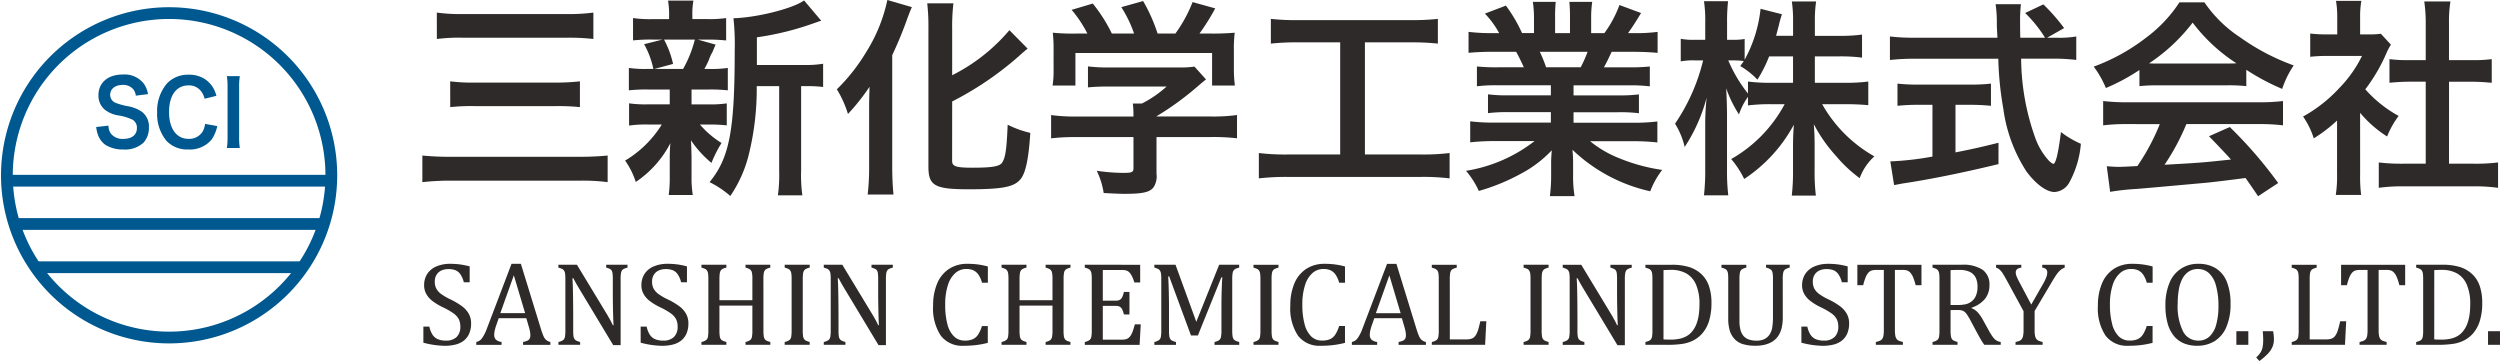
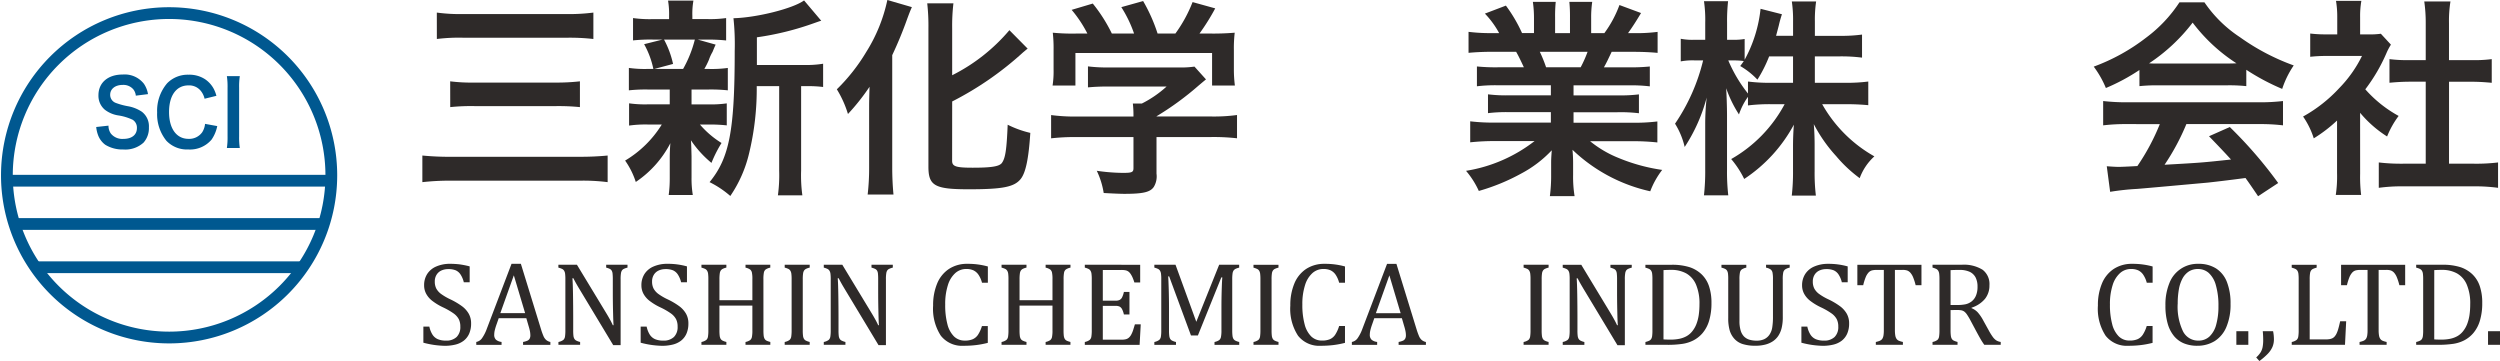
<svg xmlns="http://www.w3.org/2000/svg" width="250" height="36.101" viewBox="0 0 250 36.101">
  <defs>
    <clipPath id="clip-path">
      <rect id="長方形_3" data-name="長方形 3" width="250" height="36.101" fill="none" />
    </clipPath>
  </defs>
  <g id="グループ_2" data-name="グループ 2" transform="translate(0 0)">
    <g id="グループ_1" data-name="グループ 1" transform="translate(0 0)" clip-path="url(#clip-path)">
      <path id="パス_1" data-name="パス 1" d="M33.03,17.339A16.221,16.221,0,1,1,16.811,1.117,16.222,16.222,0,0,1,33.03,17.339Z" transform="translate(0.102 0.193)" fill="none" stroke="#005890" stroke-miterlimit="10" stroke-width="1.176" />
      <path id="パス_2" data-name="パス 2" d="M9.432,11.467a1.351,1.351,0,0,0,.238.794,1.473,1.473,0,0,0,1.244.532c.851,0,1.361-.406,1.361-1.082a.931.931,0,0,0-.426-.831,5.2,5.2,0,0,0-1.481-.442,2.921,2.921,0,0,1-1.286-.551,1.818,1.818,0,0,1-.654-1.462c0-1.255.952-2.069,2.417-2.069a2.445,2.445,0,0,1,2.12.912,2.524,2.524,0,0,1,.417,1.047l-1.217.154a1.207,1.207,0,0,0-.256-.64,1.309,1.309,0,0,0-1.065-.434c-.74,0-1.243.4-1.243.984a.855.855,0,0,0,.579.822,6.761,6.761,0,0,0,1.2.325,3.633,3.633,0,0,1,1.387.551,1.822,1.822,0,0,1,.707,1.554,2.172,2.172,0,0,1-.537,1.534,2.716,2.716,0,0,1-2.033.687,3.28,3.28,0,0,1-1.79-.47,2.118,2.118,0,0,1-.748-1.03,3.163,3.163,0,0,1-.162-.749Z" transform="translate(1.417 1.097)" fill="#005890" />
      <path id="パス_3" data-name="パス 3" d="M19.411,11.509a3.6,3.6,0,0,1-.57,1.354,2.824,2.824,0,0,1-2.325.984,2.839,2.839,0,0,1-2.188-.867,4.225,4.225,0,0,1-.928-2.836,4.232,4.232,0,0,1,1-2.916,2.87,2.87,0,0,1,2.128-.857,2.874,2.874,0,0,1,1.635.433,2.685,2.685,0,0,1,.9.985,3.308,3.308,0,0,1,.264.694l-1.183.29A1.93,1.93,0,0,0,17.776,8a1.5,1.5,0,0,0-1.244-.561c-1.208,0-1.941,1-1.941,2.664s.749,2.682,1.941,2.682a1.593,1.593,0,0,0,1.38-.668,1.922,1.922,0,0,0,.28-.831Z" transform="translate(2.314 1.1)" fill="#005890" />
      <path id="パス_4" data-name="パス 4" d="M20.64,6.494a7.082,7.082,0,0,0-.068,1.164v4.858a7.163,7.163,0,0,0,.068,1.164H19.347a7.163,7.163,0,0,0,.068-1.164V7.658a7.091,7.091,0,0,0-.068-1.164Z" transform="translate(3.341 1.121)" fill="#005890" />
      <line id="線_1" data-name="線 1" x2="32.374" transform="translate(0.717 18.071)" fill="none" stroke="#005890" stroke-miterlimit="10" stroke-width="1.176" />
      <line id="線_2" data-name="線 2" x2="30.921" transform="translate(1.461 22.399)" fill="none" stroke="#005890" stroke-miterlimit="10" stroke-width="1.176" />
      <line id="線_3" data-name="線 3" x2="26.666" transform="translate(3.588 26.724)" fill="none" stroke="#005890" stroke-miterlimit="10" stroke-width="1.176" />
      <path id="パス_5" data-name="パス 5" d="M54.545,18.03a19.446,19.446,0,0,0-2.83-.147H39.034a24.629,24.629,0,0,0-3.017.147V15.368a27.732,27.732,0,0,0,2.955.125h12.68a28.4,28.4,0,0,0,2.893-.125ZM37.463,1.073a17.117,17.117,0,0,0,2.662.147H50.354a19.045,19.045,0,0,0,2.765-.147V3.714a21.085,21.085,0,0,0-2.745-.125H40.167a17.952,17.952,0,0,0-2.7.125ZM38.8,7.948a17.35,17.35,0,0,0,2.411.125h8.131a20.7,20.7,0,0,0,2.431-.125v2.578a21.625,21.625,0,0,0-2.41-.1H41.257a20.412,20.412,0,0,0-2.452.1Z" transform="translate(6.219 0.185)" fill="#2e2a29" />
      <path id="パス_6" data-name="パス 6" d="M55.589,8.945a15.326,15.326,0,0,0-1.907.083V6.786a11.433,11.433,0,0,0,1.949.1h.5a8.715,8.715,0,0,0-.923-2.473l1.845-.462h-.985a16.234,16.234,0,0,0-1.97.084V1.8a11.987,11.987,0,0,0,2.012.106h1.594V1.586A8.114,8.114,0,0,0,57.6.057h2.537a7.624,7.624,0,0,0-.106,1.529V1.9h1.426A11.443,11.443,0,0,0,63.408,1.8V4.04a16.454,16.454,0,0,0-1.971-.084h-.858l1.781.5c-.125.273-.125.273-.314.734a4.148,4.148,0,0,0-.356.775,7.481,7.481,0,0,1-.461.923h.42a11.62,11.62,0,0,0,1.928-.1V9.028a15.923,15.923,0,0,0-1.928-.083h-1.7v1.487h1.615a11.533,11.533,0,0,0,1.908-.1v2.2a15.331,15.331,0,0,0-1.908-.084h-.775a9.177,9.177,0,0,0,2.159,1.845,12.649,12.649,0,0,0-1.006,1.991,10.621,10.621,0,0,1-2.055-2.263c.021.272.021.272.042.817,0,.063.02.713.02.817v2.1a10.087,10.087,0,0,0,.127,1.739H57.664a12.13,12.13,0,0,0,.106-1.656v-2.1c0-.4.021-.944.063-1.426a10.47,10.47,0,0,1-3.459,3.878,7.883,7.883,0,0,0-1.068-2.138,10.792,10.792,0,0,0,3.668-3.606H55.61a11.633,11.633,0,0,0-1.907.106V10.327a11.454,11.454,0,0,0,1.948.1h2.118V8.945ZM57.2,3.955a9.279,9.279,0,0,1,.9,2.432l-1.866.5h2.872a11.847,11.847,0,0,0,1.174-2.935Zm14,2.537a10.3,10.3,0,0,0,1.907-.125V8.693a11.864,11.864,0,0,0-1.676-.083h-.524v8.447a14.514,14.514,0,0,0,.125,2.473H68.585a14.93,14.93,0,0,0,.127-2.473V8.609H66.468a27.362,27.362,0,0,1-.776,6.77,12.752,12.752,0,0,1-1.866,4.213,9.646,9.646,0,0,0-2.074-1.384c1.991-2.431,2.514-5.177,2.514-13.122a24.511,24.511,0,0,0-.124-3.269C66.509,1.755,70.135.832,71.2.036l1.719,2.033c-.231.062-.314.1-.692.23a28.8,28.8,0,0,1-5.743,1.426V6.492Z" transform="translate(9.205 0.006)" fill="#2e2a29" />
      <path id="パス_7" data-name="パス 7" d="M74.589,11.026c0-.733,0-.943.042-2.348A21.724,21.724,0,0,1,72.473,11.4,10.507,10.507,0,0,0,71.361,8.93,18.346,18.346,0,0,0,74.3,5.2,15.969,15.969,0,0,0,76.413,0l2.452.713c-.188.42-.272.65-.461,1.153A39.03,39.03,0,0,1,76.9,5.514V16.769c0,.86.041,1.8.125,2.683H74.443a22.851,22.851,0,0,0,.147-2.725Zm8.3,5.052c0,.565.378.692,2.055.692,1.887,0,2.641-.127,2.913-.462.356-.482.483-1.3.588-3.836a10.172,10.172,0,0,0,2.264.817c-.169,2.6-.462,3.984-.965,4.612-.648.8-1.8,1.027-5.2,1.027s-4.025-.356-4.025-2.263V2.851A20.028,20.028,0,0,0,80.4.335h2.619a19.589,19.589,0,0,0-.125,2.515V7.525a18.177,18.177,0,0,0,5.723-4.507l1.825,1.845c-.169.127-.252.21-.462.378a32.1,32.1,0,0,1-7.085,4.905Z" transform="translate(12.323 0)" fill="#2e2a29" />
      <path id="パス_8" data-name="パス 8" d="M92.189,13.693a20.534,20.534,0,0,0-2.556.125V11.492a17.838,17.838,0,0,0,2.536.147h5.7v-.147a10.014,10.014,0,0,0-.062-1.153h.9a11.063,11.063,0,0,0,2.473-1.7H95.418a20.618,20.618,0,0,0-2.1.084v-2.1a15.2,15.2,0,0,0,2.118.106h6.938a9.42,9.42,0,0,0,1.594-.084l1.152,1.279c-.355.293-.355.293-.753.629a29.335,29.335,0,0,1-4.193,3.061v.02h5.471a17.32,17.32,0,0,0,2.579-.147v2.327a20.823,20.823,0,0,0-2.6-.125h-5.451v3.668a2.023,2.023,0,0,1-.272,1.32c-.356.524-1.069.692-2.956.692-.272,0-.964-.021-2.053-.084a7.994,7.994,0,0,0-.692-2.221,19.077,19.077,0,0,0,2.6.209c.923,0,1.069-.062,1.069-.482v-3.1ZM93.259,3.338A12.222,12.222,0,0,0,91.686.97L93.8.341a15.509,15.509,0,0,1,1.907,3h2.222A12.311,12.311,0,0,0,96.654.7L98.834.09a16.47,16.47,0,0,1,1.446,3.248h1.782A13.858,13.858,0,0,0,103.78.194l2.264.629a21.59,21.59,0,0,1-1.573,2.515h.943a25.533,25.533,0,0,0,2.58-.083,13.057,13.057,0,0,0-.084,1.739V6.943a12.631,12.631,0,0,0,.1,1.594H105.73V5.287H92.064V8.537H89.78a9.254,9.254,0,0,0,.1-1.614V4.994A13.914,13.914,0,0,0,89.8,3.255a20.277,20.277,0,0,0,2.472.083Z" transform="translate(15.478 0.015)" fill="#2e2a29" />
-       <path id="パス_9" data-name="パス 9" d="M111.248,3.957a24.572,24.572,0,0,0-2.7.125V1.609a22.229,22.229,0,0,0,2.726.125h11.276a23.021,23.021,0,0,0,2.7-.125V4.082a24.976,24.976,0,0,0-2.683-.125h-4.612V15.171h5.617a21.817,21.817,0,0,0,2.852-.147V17.56a22.02,22.02,0,0,0-2.852-.147H110.2a23.6,23.6,0,0,0-2.852.147V15.024a22.09,22.09,0,0,0,2.894.147h5.24V3.957Z" transform="translate(18.537 0.278)" fill="#2e2a29" />
      <path id="パス_10" data-name="パス 10" d="M128.264,8.5a15.64,15.64,0,0,0-2.159.1V6.617a18.883,18.883,0,0,0,2.159.084H130.8c-.314-.671-.544-1.154-.775-1.551h-2.264c-1.027,0-1.824.042-2.494.106v-2.1a17.64,17.64,0,0,0,2.39.127h.671a8.922,8.922,0,0,0-1.425-1.95l2.1-.8a14.824,14.824,0,0,1,1.614,2.746h1.195V1.8A11.571,11.571,0,0,0,131.7.161h2.286a14.028,14.028,0,0,0-.063,1.551V3.285h1.488V1.712a14.518,14.518,0,0,0-.063-1.551h2.287a10.777,10.777,0,0,0-.106,1.635V3.285h1.32a11.225,11.225,0,0,0,1.509-2.81l2.159.8c-.5.837-.838,1.361-1.3,2.012h.588a16.874,16.874,0,0,0,2.369-.127v2.1c-.651-.063-1.468-.106-2.494-.106h-2.1c-.4.838-.482,1.027-.775,1.551h2.431a19.134,19.134,0,0,0,2.159-.084V8.608a15.465,15.465,0,0,0-2.159-.1h-5.469V9.51h4.38a15.3,15.3,0,0,0,2.159-.1v1.886a15.486,15.486,0,0,0-2.159-.1h-4.38v1.048h5.847a18.384,18.384,0,0,0,2.536-.127v2.1a22.506,22.506,0,0,0-2.515-.125h-4.213a10.9,10.9,0,0,0,2.851,1.677,18.02,18.02,0,0,0,4.36,1.194,8.3,8.3,0,0,0-1.195,2.138,16.354,16.354,0,0,1-7.776-4.15,14.517,14.517,0,0,1,.062,1.489v1.026a12.1,12.1,0,0,0,.147,2.118H133.4a15.551,15.551,0,0,0,.127-2.138V16.427c0-.483,0-.566.062-1.426a11.663,11.663,0,0,1-3.017,2.305,20.259,20.259,0,0,1-4.277,1.761,8.524,8.524,0,0,0-1.279-2.012,15.078,15.078,0,0,0,6.855-2.976h-3.9a22.889,22.889,0,0,0-2.537.125v-2.1a19.307,19.307,0,0,0,2.514.127H133.5V11.187h-4.15a15.147,15.147,0,0,0-2.138.1V9.405a14.976,14.976,0,0,0,2.138.1h4.15V8.5Zm8.216-1.8a12.072,12.072,0,0,0,.692-1.551h-4.78a13.3,13.3,0,0,1,.63,1.551Z" transform="translate(21.587 0.028)" fill="#2e2a29" />
      <path id="パス_11" data-name="パス 11" d="M156.82,8.262h3.1a16.544,16.544,0,0,0,2.243-.127V10.5c-.692-.063-1.363-.1-2.264-.1h-2.347a13.7,13.7,0,0,0,5.22,5.218,5.476,5.476,0,0,0-1.468,2.18,13.41,13.41,0,0,1-2.348-2.2,14.815,14.815,0,0,1-2.243-3.206c.063.712.084,1.467.084,2.074v2.642a19.037,19.037,0,0,0,.125,2.431h-2.41a20.208,20.208,0,0,0,.125-2.431v-2.5c0-.586.021-1.342.084-2.159a15.01,15.01,0,0,1-4.967,5.43,9.36,9.36,0,0,0-1.3-1.992A13.755,13.755,0,0,0,153.8,10.4h-1.384a17.923,17.923,0,0,0-2.284.125v-.86a6.608,6.608,0,0,0-.9,1.76,12.128,12.128,0,0,1-1.279-2.62c.041.692.084,1.845.084,2.766v5.366a20.692,20.692,0,0,0,.125,2.579h-2.431a21.4,21.4,0,0,0,.125-2.579V12.432a24.2,24.2,0,0,1,.147-2.7,16.656,16.656,0,0,1-2.2,4.946,7.637,7.637,0,0,0-.964-2.327,19.225,19.225,0,0,0,2.809-6.33h-.838a6.419,6.419,0,0,0-1.4.1V3.86a6.077,6.077,0,0,0,1.4.1h1.048v-1.7a12.965,12.965,0,0,0-.125-2.159h2.41a18.031,18.031,0,0,0-.1,2.159v1.7h.627A5.637,5.637,0,0,0,149.8,3.88V5.955A13.528,13.528,0,0,0,151.391.862l2.138.545a11.443,11.443,0,0,0-.315,1.13c-.125.483-.168.63-.272,1.028h1.7V2.119a12.561,12.561,0,0,0-.125-1.991h2.431a12.377,12.377,0,0,0-.125,1.991V3.566h2.473a15.3,15.3,0,0,0,2.242-.127V5.745a16.308,16.308,0,0,0-2.242-.125H156.82ZM152.25,5.62a13.493,13.493,0,0,1-1.174,2.327,7.586,7.586,0,0,0-1.718-1.361c.188-.252.251-.335.355-.5a7.639,7.639,0,0,0-1.026-.062h-.524a14.074,14.074,0,0,0,1.97,3.312V8.135a16.77,16.77,0,0,0,2.284.127h2.222V5.62Z" transform="translate(24.665 0.018)" fill="#2e2a29" />
-       <path id="パス_12" data-name="パス 12" d="M177.764,3.711a10.173,10.173,0,0,0,2.033-.125V5.933a18.3,18.3,0,0,0-2.452-.125h-3.061a23.9,23.9,0,0,0,1.467,8.069,6.832,6.832,0,0,0,1.257,2.076,1.558,1.558,0,0,0,.483.376c.251,0,.5-1,.774-3.186a9.425,9.425,0,0,0,1.992,1.175,9.679,9.679,0,0,1-1.195,3.94,1.806,1.806,0,0,1-1.446.881c-.8,0-1.866-.8-2.787-2.033A15.239,15.239,0,0,1,172.5,10.8a32.924,32.924,0,0,1-.5-4.987h-8.385a21.848,21.848,0,0,0-2.452.125V3.585a19.38,19.38,0,0,0,2.452.125h8.3c-.062-1.091-.062-1.091-.062-1.719a12.2,12.2,0,0,0-.125-1.635h2.535a14.294,14.294,0,0,0-.084,1.7c0,.356,0,.964.021,1.656h2.474a12.926,12.926,0,0,0-1.991-2.473l1.822-.86a18.529,18.529,0,0,1,2.076,2.369l-1.7.964Zm-13.73,6.708a20.226,20.226,0,0,0-2.116.1V8.3a18.764,18.764,0,0,0,2.158.1h5.072a18,18,0,0,0,2.118-.1v2.221a20.127,20.127,0,0,0-2.1-.1h-1.447v4.758c1.468-.293,2.286-.461,4.3-.964V16.35c-3.544.86-6.854,1.53-9.663,1.95-.19.041-.42.083-.776.147l-.378-2.369a29.777,29.777,0,0,0,4.213-.482V10.419Z" transform="translate(27.83 0.061)" fill="#2e2a29" />
      <path id="パス_13" data-name="パス 13" d="M183.111,6.967a19.713,19.713,0,0,1-3.354,1.8,9.786,9.786,0,0,0-1.215-2.138A19.593,19.593,0,0,0,183.8,3.717,13.777,13.777,0,0,0,187.113.2h2.5a12.765,12.765,0,0,0,3.541,3.479,22.174,22.174,0,0,0,5.388,2.83,9.3,9.3,0,0,0-1.154,2.348A22.391,22.391,0,0,1,193.8,6.946V8.58a16.075,16.075,0,0,0-1.886-.083h-7a16.969,16.969,0,0,0-1.8.083Zm-1.153,5.408a19.526,19.526,0,0,0-2.473.125V10.07a20.716,20.716,0,0,0,2.473.125h13.058a19.885,19.885,0,0,0,2.453-.125V12.5a19.423,19.423,0,0,0-2.453-.125h-7.21a22.783,22.783,0,0,1-2.181,4.066c3.71-.209,3.71-.209,6.646-.524-.671-.733-1.027-1.111-2.2-2.327l2.076-.922a42.936,42.936,0,0,1,4.841,5.6l-2.011,1.32c-.692-1.027-.9-1.32-1.258-1.822-1.739.23-3,.376-3.772.461-2.076.188-6.226.565-7.064.629a24.84,24.84,0,0,0-2.7.293l-.337-2.558c.565.042.923.063,1.216.063.147,0,.775-.021,1.845-.083a21.751,21.751,0,0,0,2.243-4.192Zm9.935-6.058c.335,0,.524,0,.923-.021a17.1,17.1,0,0,1-4.382-4.067A17.9,17.9,0,0,1,184.075,6.3c.355.021.482.021.86.021Z" transform="translate(30.831 0.034)" fill="#2e2a29" />
      <path id="パス_14" data-name="パス 14" d="M202.1,17.343a14.8,14.8,0,0,0,.1,2.138h-2.536a12.445,12.445,0,0,0,.127-2.18V12.04a14.269,14.269,0,0,1-2.328,1.782,8.109,8.109,0,0,0-1.069-2.181,14.43,14.43,0,0,0,3.606-2.83,12.41,12.41,0,0,0,2.284-3.227h-3.416a14.488,14.488,0,0,0-1.76.083V3.341a12.7,12.7,0,0,0,1.655.084h1.048V1.664a9.551,9.551,0,0,0-.125-1.592h2.537a8.879,8.879,0,0,0-.125,1.635V3.426h.858a7.6,7.6,0,0,0,1.216-.063l1.006,1.091a5.945,5.945,0,0,0-.462.88,17.184,17.184,0,0,1-2.1,3.585,12.364,12.364,0,0,0,3.334,2.662,8.927,8.927,0,0,0-1.154,2.055,11.525,11.525,0,0,1-2.7-2.369Zm8.887-.985h2.515a17.888,17.888,0,0,0,2.39-.125v2.537a17.1,17.1,0,0,0-2.39-.148h-7.169a16.794,16.794,0,0,0-2.369.148V16.233a18.9,18.9,0,0,0,2.411.125h2.284v-8.2h-1.573c-.712,0-1.383.042-2.053.106V5.9a14.065,14.065,0,0,0,2.053.1h1.573V2.314a14.878,14.878,0,0,0-.147-2.179h2.62a12.3,12.3,0,0,0-.147,2.179V6h2.222a13.551,13.551,0,0,0,2.053-.1V8.268c-.671-.063-1.32-.106-2.053-.106H210.99Z" transform="translate(33.914 0.012)" fill="#2e2a29" />
      <path id="パス_15" data-name="パス 15" d="M36.7,28.773a2.418,2.418,0,0,0,.32.815,1.221,1.221,0,0,0,.521.443,2.032,2.032,0,0,0,.823.144,1.463,1.463,0,0,0,1.062-.359,1.383,1.383,0,0,0,.371-1.044,1.61,1.61,0,0,0-.154-.739,1.7,1.7,0,0,0-.5-.563,6.954,6.954,0,0,0-1.066-.616,5.8,5.8,0,0,1-1.1-.666,2.243,2.243,0,0,1-.6-.706,1.763,1.763,0,0,1-.2-.833,2.061,2.061,0,0,1,.312-1.141,2,2,0,0,1,.911-.748,3.4,3.4,0,0,1,1.377-.264,8.293,8.293,0,0,1,.88.047,8.188,8.188,0,0,1,1.075.211V24.34h-.586a2.425,2.425,0,0,0-.344-.8,1.128,1.128,0,0,0-.484-.4,1.931,1.931,0,0,0-.724-.115,1.652,1.652,0,0,0-.691.141,1.1,1.1,0,0,0-.482.426,1.253,1.253,0,0,0-.177.678,1.5,1.5,0,0,0,.15.7,1.667,1.667,0,0,0,.471.534,5.686,5.686,0,0,0,.948.551,7.149,7.149,0,0,1,1.176.7,2.463,2.463,0,0,1,.651.735,1.929,1.929,0,0,1,.235.965,2.489,2.489,0,0,1-.2,1.041,1.817,1.817,0,0,1-.542.692,2.226,2.226,0,0,1-.83.387,4.386,4.386,0,0,1-1.057.121,8.811,8.811,0,0,1-2.144-.311V28.773Z" transform="translate(6.235 3.885)" fill="#2e2a29" />
      <path id="パス_16" data-name="パス 16" d="M45.294,30.6V30.31a1.936,1.936,0,0,0,.441-.13.485.485,0,0,0,.217-.2.7.7,0,0,0,.07-.338,2.32,2.32,0,0,0-.046-.43,5.352,5.352,0,0,0-.137-.519l-.219-.756H42.858l-.2.575a5.661,5.661,0,0,0-.2.657,1.967,1.967,0,0,0-.048.406.66.66,0,0,0,.179.515,1.029,1.029,0,0,0,.554.218V30.6H40.615V30.31a.9.9,0,0,0,.577-.381,3.951,3.951,0,0,0,.477-.939l2.47-6.492h.936l2.013,6.539a6.667,6.667,0,0,0,.252.7,1.086,1.086,0,0,0,.265.375.957.957,0,0,0,.419.2V30.6ZM43.02,27.43H45.5L44.37,23.647Z" transform="translate(7.013 3.885)" fill="#2e2a29" />
      <path id="パス_17" data-name="パス 17" d="M52.4,27.411q.213.352.358.616c.1.176.2.374.3.592h.076c-.021-.238-.038-.712-.054-1.421s-.022-1.351-.022-1.921V24.045a5.35,5.35,0,0,0-.025-.593.733.733,0,0,0-.086-.286A.477.477,0,0,0,52.776,23a1.966,1.966,0,0,0-.381-.138v-.287h2.132v.287a1.862,1.862,0,0,0-.376.13.5.5,0,0,0-.177.151.71.71,0,0,0-.1.283,3.741,3.741,0,0,0-.035.616v6.574h-.74l-3.3-5.478q-.308-.51-.437-.745c-.087-.157-.169-.311-.244-.463h-.1c.028.3.048.846.06,1.632s.019,1.574.019,2.355v1.2a4.78,4.78,0,0,0,.025.576.79.79,0,0,0,.09.286.49.49,0,0,0,.183.176,1.636,1.636,0,0,0,.394.142v.287H47.62V30.3a1.227,1.227,0,0,0,.493-.209.572.572,0,0,0,.163-.325,3.949,3.949,0,0,0,.038-.646V24.045a4.126,4.126,0,0,0-.029-.59.754.754,0,0,0-.1-.287A.5.5,0,0,0,48,23a2.022,2.022,0,0,0-.385-.138v-.287h1.855Z" transform="translate(8.223 3.899)" fill="#2e2a29" />
      <path id="パス_18" data-name="パス 18" d="M55.229,28.773a2.418,2.418,0,0,0,.32.815,1.228,1.228,0,0,0,.521.443,2.032,2.032,0,0,0,.823.144,1.463,1.463,0,0,0,1.062-.359,1.383,1.383,0,0,0,.371-1.044,1.61,1.61,0,0,0-.154-.739,1.7,1.7,0,0,0-.5-.563,6.9,6.9,0,0,0-1.066-.616,5.8,5.8,0,0,1-1.1-.666,2.259,2.259,0,0,1-.6-.706,1.763,1.763,0,0,1-.2-.833,2.061,2.061,0,0,1,.312-1.141,2,2,0,0,1,.911-.748,3.4,3.4,0,0,1,1.377-.264,7.038,7.038,0,0,1,1.955.258V24.34h-.586a2.425,2.425,0,0,0-.344-.8,1.128,1.128,0,0,0-.484-.4,1.931,1.931,0,0,0-.724-.115,1.652,1.652,0,0,0-.691.141,1.1,1.1,0,0,0-.482.426,1.253,1.253,0,0,0-.177.678,1.5,1.5,0,0,0,.15.7,1.667,1.667,0,0,0,.471.534,5.686,5.686,0,0,0,.948.551,7.149,7.149,0,0,1,1.176.7,2.463,2.463,0,0,1,.651.735,1.929,1.929,0,0,1,.235.965,2.489,2.489,0,0,1-.2,1.041,1.817,1.817,0,0,1-.542.692,2.226,2.226,0,0,1-.83.387,4.386,4.386,0,0,1-1.057.121,8.811,8.811,0,0,1-2.144-.311V28.773Z" transform="translate(9.435 3.885)" fill="#2e2a29" />
      <path id="パス_19" data-name="パス 19" d="M66.015,29.117a4.952,4.952,0,0,0,.019.51,1.065,1.065,0,0,0,.059.273.566.566,0,0,0,.1.167.54.54,0,0,0,.169.117,1.892,1.892,0,0,0,.341.111v.287H64.222V30.3a1.308,1.308,0,0,0,.455-.182.528.528,0,0,0,.181-.3,3.241,3.241,0,0,0,.05-.692V26.66H61.614v2.457a4.628,4.628,0,0,0,.027.575.831.831,0,0,0,.089.287.5.5,0,0,0,.184.176,1.657,1.657,0,0,0,.394.141v.287H59.815V30.3a1.221,1.221,0,0,0,.491-.208.571.571,0,0,0,.162-.326,3.9,3.9,0,0,0,.039-.645V24.044a4.117,4.117,0,0,0-.029-.589.728.728,0,0,0-.1-.287A.506.506,0,0,0,60.2,23a2.121,2.121,0,0,0-.385-.138v-.287h2.493v.287a1.629,1.629,0,0,0-.376.129.563.563,0,0,0-.184.162.72.72,0,0,0-.1.29,4.034,4.034,0,0,0-.033.6v2.076h3.294V24.044a3.144,3.144,0,0,0-.05-.7.566.566,0,0,0-.168-.287,1.343,1.343,0,0,0-.468-.193v-.287H66.7v.287a1.276,1.276,0,0,0-.462.185.527.527,0,0,0-.178.307,3.424,3.424,0,0,0-.048.686Z" transform="translate(10.329 3.899)" fill="#2e2a29" />
      <path id="パス_20" data-name="パス 20" d="M68.721,29.117a4.406,4.406,0,0,0,.027.575.806.806,0,0,0,.089.287.49.49,0,0,0,.183.176,1.7,1.7,0,0,0,.394.141v.287h-2.5V30.3a1.213,1.213,0,0,0,.491-.208.565.565,0,0,0,.163-.326,4.039,4.039,0,0,0,.039-.645V24.044a4.3,4.3,0,0,0-.029-.589.767.767,0,0,0-.1-.287A.5.5,0,0,0,67.3,23a2.087,2.087,0,0,0-.385-.138v-.287h2.5v.287a1.615,1.615,0,0,0-.375.129.556.556,0,0,0-.185.162.739.739,0,0,0-.1.29,3.875,3.875,0,0,0-.033.6Z" transform="translate(11.555 3.899)" fill="#2e2a29" />
      <path id="パス_21" data-name="パス 21" d="M75.029,27.411q.213.352.358.616c.1.176.2.374.3.592h.077c-.021-.238-.038-.712-.054-1.421s-.023-1.351-.023-1.921V24.045a5.421,5.421,0,0,0-.023-.593.733.733,0,0,0-.086-.286A.477.477,0,0,0,75.4,23a1.965,1.965,0,0,0-.381-.138v-.287h2.132v.287a1.862,1.862,0,0,0-.376.13.5.5,0,0,0-.177.151.71.71,0,0,0-.1.283,3.612,3.612,0,0,0-.035.616v6.574h-.74l-3.3-5.478q-.308-.51-.437-.745c-.087-.157-.169-.311-.244-.463h-.1c.028.3.048.846.06,1.632s.019,1.574.019,2.355v1.2a4.783,4.783,0,0,0,.025.576.79.79,0,0,0,.09.286.49.49,0,0,0,.183.176,1.636,1.636,0,0,0,.394.142v.287H70.248V30.3a1.227,1.227,0,0,0,.493-.209.572.572,0,0,0,.163-.325,3.949,3.949,0,0,0,.038-.646V24.045a4.126,4.126,0,0,0-.029-.59.754.754,0,0,0-.1-.287A.5.5,0,0,0,70.633,23a2.022,2.022,0,0,0-.385-.138v-.287H72.1Z" transform="translate(12.13 3.899)" fill="#2e2a29" />
      <path id="パス_22" data-name="パス 22" d="M85.045,22.762v1.625h-.586a2.576,2.576,0,0,0-.362-.813,1.279,1.279,0,0,0-.51-.432,1.714,1.714,0,0,0-.7-.129,1.637,1.637,0,0,0-1.087.4,2.647,2.647,0,0,0-.749,1.208,6.124,6.124,0,0,0-.271,1.95A7.386,7.386,0,0,0,81,28.536a2.616,2.616,0,0,0,.663,1.225,1.514,1.514,0,0,0,1.079.413,1.959,1.959,0,0,0,.793-.137,1.237,1.237,0,0,0,.518-.437,3.355,3.355,0,0,0,.4-.88h.586V30.4a8.933,8.933,0,0,1-1.142.219,10.217,10.217,0,0,1-1.281.074,2.687,2.687,0,0,1-2.276-1.01,4.926,4.926,0,0,1-.769-3.008,5.6,5.6,0,0,1,.4-2.2,3.206,3.206,0,0,1,1.177-1.461,3.269,3.269,0,0,1,1.853-.516,7.391,7.391,0,0,1,2.039.264" transform="translate(13.741 3.885)" fill="#2e2a29" />
      <path id="パス_23" data-name="パス 23" d="M91.607,29.117a4.95,4.95,0,0,0,.019.51,1.065,1.065,0,0,0,.059.273.566.566,0,0,0,.1.167.54.54,0,0,0,.169.117,1.893,1.893,0,0,0,.341.111v.287H89.814V30.3a1.308,1.308,0,0,0,.455-.182.528.528,0,0,0,.181-.3,3.241,3.241,0,0,0,.05-.692V26.66H87.206v2.457a4.628,4.628,0,0,0,.027.575.831.831,0,0,0,.089.287.5.5,0,0,0,.184.176,1.657,1.657,0,0,0,.394.141v.287H85.407V30.3a1.207,1.207,0,0,0,.49-.208.565.565,0,0,0,.163-.326,3.9,3.9,0,0,0,.039-.645V24.044a4.117,4.117,0,0,0-.029-.589.728.728,0,0,0-.1-.287A.506.506,0,0,0,85.792,23a2.122,2.122,0,0,0-.385-.138v-.287H87.9v.287a1.629,1.629,0,0,0-.376.129.551.551,0,0,0-.184.162.719.719,0,0,0-.1.29,4.033,4.033,0,0,0-.033.6v2.076H90.5V24.044a3.144,3.144,0,0,0-.05-.7.566.566,0,0,0-.168-.287,1.343,1.343,0,0,0-.468-.193v-.287H92.3v.287a1.276,1.276,0,0,0-.462.185.527.527,0,0,0-.178.307,3.424,3.424,0,0,0-.048.686Z" transform="translate(14.748 3.899)" fill="#2e2a29" />
      <path id="パス_24" data-name="パス 24" d="M98.044,22.579V24.35h-.58a4.689,4.689,0,0,0-.183-.5,2.235,2.235,0,0,0-.2-.364.948.948,0,0,0-.222-.235.711.711,0,0,0-.287-.12,2.05,2.05,0,0,0-.4-.033H94.307v3.072h1.268a.924.924,0,0,0,.408-.073.584.584,0,0,0,.247-.25,2.3,2.3,0,0,0,.185-.55h.557v2.252h-.557a2.136,2.136,0,0,0-.183-.531.624.624,0,0,0-.239-.254.887.887,0,0,0-.419-.076H94.307v3.383h1.842a1.848,1.848,0,0,0,.471-.049.748.748,0,0,0,.311-.171,1.143,1.143,0,0,0,.231-.313,2.737,2.737,0,0,0,.169-.4c.045-.14.107-.341.186-.607H98.1l-.113,2.058H92.507V30.3A1.213,1.213,0,0,0,93,30.089a.565.565,0,0,0,.163-.326,3.9,3.9,0,0,0,.039-.645V24.045a4.117,4.117,0,0,0-.029-.589.767.767,0,0,0-.1-.287A.5.5,0,0,0,92.892,23a2.054,2.054,0,0,0-.385-.138v-.287Z" transform="translate(15.974 3.899)" fill="#2e2a29" />
      <path id="パス_25" data-name="パス 25" d="M106.92,22.865a1.622,1.622,0,0,0-.378.129.563.563,0,0,0-.184.162.719.719,0,0,0-.1.29,4.2,4.2,0,0,0-.033.6v5.073a4.574,4.574,0,0,0,.028.575.832.832,0,0,0,.088.287.512.512,0,0,0,.184.176,1.694,1.694,0,0,0,.4.142v.286h-2.472V30.3a1.245,1.245,0,0,0,.469-.189.545.545,0,0,0,.176-.311,3.286,3.286,0,0,0,.048-.68V26.871q0-.887.027-1.792c.019-.6.038-1.018.062-1.241h-.1l-2.345,5.812H102.1l-2.18-5.906h-.1c.02.239.038.671.056,1.3s.027,1.269.027,1.93v2.146a4.2,4.2,0,0,0,.027.575.785.785,0,0,0,.088.287.5.5,0,0,0,.183.176,1.729,1.729,0,0,0,.4.142v.286H98.437V30.3a1.228,1.228,0,0,0,.491-.209.572.572,0,0,0,.163-.326,3.8,3.8,0,0,0,.038-.645V24.044a3.948,3.948,0,0,0-.029-.589.747.747,0,0,0-.1-.287A.5.5,0,0,0,98.822,23a2.054,2.054,0,0,0-.385-.138v-.287h2.116l2.078,5.706,2.287-5.706h2Z" transform="translate(16.998 3.899)" fill="#2e2a29" />
      <path id="パス_26" data-name="パス 26" d="M108.7,29.117a4.455,4.455,0,0,0,.026.575.805.805,0,0,0,.09.287.473.473,0,0,0,.183.176,1.684,1.684,0,0,0,.393.141v.287h-2.5V30.3a1.221,1.221,0,0,0,.491-.208.579.579,0,0,0,.163-.326,4.217,4.217,0,0,0,.038-.645V24.044a4.117,4.117,0,0,0-.029-.589.767.767,0,0,0-.1-.287.482.482,0,0,0-.182-.164,2.035,2.035,0,0,0-.383-.138v-.287h2.5v.287a1.635,1.635,0,0,0-.375.129.525.525,0,0,0-.183.162.686.686,0,0,0-.1.29,3.732,3.732,0,0,0-.033.6Z" transform="translate(18.458 3.899)" fill="#2e2a29" />
      <path id="パス_27" data-name="パス 27" d="M115.5,22.762v1.625h-.586a2.576,2.576,0,0,0-.361-.813,1.279,1.279,0,0,0-.51-.432,1.722,1.722,0,0,0-.7-.129,1.637,1.637,0,0,0-1.087.4,2.637,2.637,0,0,0-.749,1.208,6.121,6.121,0,0,0-.272,1.95,7.381,7.381,0,0,0,.225,1.962,2.606,2.606,0,0,0,.663,1.225,1.514,1.514,0,0,0,1.079.413,1.959,1.959,0,0,0,.793-.137,1.251,1.251,0,0,0,.518-.437,3.4,3.4,0,0,0,.4-.88h.586V30.4a8.914,8.914,0,0,1-1.141.219,10.237,10.237,0,0,1-1.282.074,2.684,2.684,0,0,1-2.275-1.01,4.918,4.918,0,0,1-.769-3.008,5.6,5.6,0,0,1,.4-2.2,3.2,3.2,0,0,1,1.176-1.461,3.276,3.276,0,0,1,1.854-.516,7.376,7.376,0,0,1,2.038.264" transform="translate(19 3.885)" fill="#2e2a29" />
      <path id="パス_28" data-name="パス 28" d="M119.956,30.6V30.31a1.936,1.936,0,0,0,.441-.13.476.476,0,0,0,.216-.2.682.682,0,0,0,.072-.338,2.231,2.231,0,0,0-.047-.43,5.322,5.322,0,0,0-.136-.519l-.219-.756h-2.76l-.2.575a5.724,5.724,0,0,0-.2.657,1.968,1.968,0,0,0-.048.406.66.66,0,0,0,.181.515,1.029,1.029,0,0,0,.553.218V30.6h-2.528V30.31a.9.9,0,0,0,.577-.381,3.951,3.951,0,0,0,.477-.939L118.8,22.5h.936l2.013,6.539a6.667,6.667,0,0,0,.252.7,1.1,1.1,0,0,0,.264.375.975.975,0,0,0,.42.2V30.6Zm-2.275-3.166h2.477l-1.126-3.783Z" transform="translate(19.906 3.885)" fill="#2e2a29" />
-       <path id="パス_29" data-name="パス 29" d="M123.9,30.044h1.553a2.56,2.56,0,0,0,.427-.029,1.065,1.065,0,0,0,.293-.091.733.733,0,0,0,.218-.17,1.322,1.322,0,0,0,.188-.284,2.858,2.858,0,0,0,.169-.443c.052-.177.12-.444.2-.8h.6l-.118,2.357H122.1V30.3a1.211,1.211,0,0,0,.491-.209.561.561,0,0,0,.163-.325,3.9,3.9,0,0,0,.039-.645V24.045a4.135,4.135,0,0,0-.029-.59.782.782,0,0,0-.1-.287.528.528,0,0,0-.181-.164,2.07,2.07,0,0,0-.386-.137v-.287h2.494v.287a2.168,2.168,0,0,0-.371.125.513.513,0,0,0-.181.15.687.687,0,0,0-.108.287,3.821,3.821,0,0,0-.035.616Z" transform="translate(21.083 3.899)" fill="#2e2a29" />
      <path id="パス_30" data-name="パス 30" d="M131.731,29.117a4.407,4.407,0,0,0,.027.575.832.832,0,0,0,.089.287.5.5,0,0,0,.183.176,1.7,1.7,0,0,0,.394.141v.287h-2.5V30.3a1.213,1.213,0,0,0,.491-.208.565.565,0,0,0,.163-.326,3.9,3.9,0,0,0,.039-.645V24.044a4.118,4.118,0,0,0-.029-.589.767.767,0,0,0-.1-.287A.5.5,0,0,0,130.31,23a2.089,2.089,0,0,0-.385-.138v-.287h2.5v.287a1.636,1.636,0,0,0-.375.129.54.54,0,0,0-.184.162.72.72,0,0,0-.1.29,3.876,3.876,0,0,0-.033.6Z" transform="translate(22.435 3.899)" fill="#2e2a29" />
      <path id="パス_31" data-name="パス 31" d="M138.039,27.411c.141.235.26.44.356.616s.2.374.3.592h.076c-.021-.238-.038-.712-.054-1.421s-.022-1.351-.022-1.921V24.045a5.349,5.349,0,0,0-.025-.593.713.713,0,0,0-.086-.286.468.468,0,0,0-.172-.162,1.967,1.967,0,0,0-.381-.138v-.287h2.132v.287a1.862,1.862,0,0,0-.376.13.507.507,0,0,0-.177.151.694.694,0,0,0-.1.283,3.463,3.463,0,0,0-.036.616v6.574h-.74l-3.3-5.478c-.205-.34-.349-.589-.437-.745s-.169-.311-.243-.463h-.1c.028.3.048.846.06,1.632s.019,1.574.019,2.355v1.2a4.489,4.489,0,0,0,.026.576.792.792,0,0,0,.089.286.5.5,0,0,0,.184.176,1.617,1.617,0,0,0,.394.142v.287h-2.164V30.3a1.227,1.227,0,0,0,.493-.209.572.572,0,0,0,.163-.325,3.819,3.819,0,0,0,.038-.646V24.045a4.359,4.359,0,0,0-.028-.59.774.774,0,0,0-.1-.287.5.5,0,0,0-.182-.164,2.022,2.022,0,0,0-.385-.138v-.287h1.855Z" transform="translate(23.011 3.899)" fill="#2e2a29" />
      <path id="パス_32" data-name="パス 32" d="M140.314,30.584V30.3a1.885,1.885,0,0,0,.392-.135.518.518,0,0,0,.183-.164.768.768,0,0,0,.095-.287,4.2,4.2,0,0,0,.029-.592V24.045a4.169,4.169,0,0,0-.029-.595.746.746,0,0,0-.1-.285.534.534,0,0,0-.181-.162,2.181,2.181,0,0,0-.392-.137v-.287h2.594a5.8,5.8,0,0,1,1.834.243,3.2,3.2,0,0,1,1.2.719,2.933,2.933,0,0,1,.734,1.182,5.171,5.171,0,0,1,.244,1.686,6.015,6.015,0,0,1-.229,1.744,3.427,3.427,0,0,1-.666,1.264,3.062,3.062,0,0,1-.93.733,3.567,3.567,0,0,1-1.054.334,10.024,10.024,0,0,1-1.587.1Zm1.806-.545c.158.016.39.023.7.023a4.32,4.32,0,0,0,.889-.082,2.535,2.535,0,0,0,.711-.258,1.93,1.93,0,0,0,.575-.49,2.684,2.684,0,0,0,.415-.721,4.254,4.254,0,0,0,.235-.905,7.652,7.652,0,0,0,.073-1.091,4.763,4.763,0,0,0-.346-1.956,2.333,2.333,0,0,0-.977-1.118,3.057,3.057,0,0,0-1.508-.352q-.4,0-.765.023Z" transform="translate(24.229 3.899)" fill="#2e2a29" />
      <path id="パス_33" data-name="パス 33" d="M152.93,27.815a4.456,4.456,0,0,1-.118,1.1,2.538,2.538,0,0,1-.338.78,1.99,1.99,0,0,1-.515.519,2.464,2.464,0,0,1-.747.337,3.826,3.826,0,0,1-1.03.124,4.174,4.174,0,0,1-1.229-.159,1.877,1.877,0,0,1-.848-.518,2.162,2.162,0,0,1-.483-.85,4.407,4.407,0,0,1-.148-1.247V24.044a4.114,4.114,0,0,0-.029-.618.783.783,0,0,0-.087-.256.482.482,0,0,0-.162-.161,1.57,1.57,0,0,0-.4-.144v-.287h2.487v.287a1.285,1.285,0,0,0-.462.185.526.526,0,0,0-.177.307,3.449,3.449,0,0,0-.047.686V28.2a3.231,3.231,0,0,0,.121.956,1.451,1.451,0,0,0,.34.6,1.324,1.324,0,0,0,.522.311,2.506,2.506,0,0,0,.753.1,1.743,1.743,0,0,0,.728-.143,1.316,1.316,0,0,0,.524-.437,1.746,1.746,0,0,0,.287-.721,6.767,6.767,0,0,0,.076-1.149V24.044a3.241,3.241,0,0,0-.049-.7.564.564,0,0,0-.167-.287,1.311,1.311,0,0,0-.476-.193v-.287h2.363v.287a1.268,1.268,0,0,0-.47.193.543.543,0,0,0-.175.3,3.332,3.332,0,0,0-.048.68Z" transform="translate(25.349 3.899)" fill="#2e2a29" />
      <path id="パス_34" data-name="パス 34" d="M154.205,28.773a2.418,2.418,0,0,0,.32.815,1.228,1.228,0,0,0,.521.443,2.036,2.036,0,0,0,.823.144,1.463,1.463,0,0,0,1.062-.359,1.383,1.383,0,0,0,.371-1.044,1.61,1.61,0,0,0-.154-.739,1.7,1.7,0,0,0-.5-.563,6.954,6.954,0,0,0-1.066-.616,5.8,5.8,0,0,1-1.1-.666,2.259,2.259,0,0,1-.6-.706,1.763,1.763,0,0,1-.2-.833A2.061,2.061,0,0,1,154,23.51a2,2,0,0,1,.911-.748,3.4,3.4,0,0,1,1.377-.264,7.038,7.038,0,0,1,1.955.258V24.34h-.586a2.426,2.426,0,0,0-.344-.8,1.128,1.128,0,0,0-.484-.4,1.931,1.931,0,0,0-.724-.115,1.652,1.652,0,0,0-.691.141,1.1,1.1,0,0,0-.482.426,1.253,1.253,0,0,0-.177.678,1.5,1.5,0,0,0,.15.7,1.667,1.667,0,0,0,.471.534,5.656,5.656,0,0,0,.949.551,7.181,7.181,0,0,1,1.175.7,2.463,2.463,0,0,1,.651.735,1.929,1.929,0,0,1,.235.965,2.489,2.489,0,0,1-.2,1.041,1.817,1.817,0,0,1-.542.692,2.226,2.226,0,0,1-.83.387,4.386,4.386,0,0,1-1.057.121,8.811,8.811,0,0,1-2.144-.311V28.773Z" transform="translate(26.526 3.885)" fill="#2e2a29" />
      <path id="パス_35" data-name="パス 35" d="M158.386,22.579h6.41v2.04h-.582a5.644,5.644,0,0,0-.257-.8,1.618,1.618,0,0,0-.27-.446.857.857,0,0,0-.306-.217,1.393,1.393,0,0,0-.489-.064h-.751V29.1a3.116,3.116,0,0,0,.038.551.865.865,0,0,0,.118.325.553.553,0,0,0,.216.189,2.085,2.085,0,0,0,.427.131v.287h-2.707V30.3a2.9,2.9,0,0,0,.313-.088.748.748,0,0,0,.223-.115.547.547,0,0,0,.143-.172,1.019,1.019,0,0,0,.088-.287,3.316,3.316,0,0,0,.033-.534V23.095h-.747a1.685,1.685,0,0,0-.46.053.751.751,0,0,0-.333.219,1.609,1.609,0,0,0-.283.476,5.407,5.407,0,0,0-.239.776h-.586Z" transform="translate(27.35 3.899)" fill="#2e2a29" />
      <path id="パス_36" data-name="パス 36" d="M166.6,27.106V29.1a3.962,3.962,0,0,0,.033.612.762.762,0,0,0,.1.288.5.5,0,0,0,.178.158,2.019,2.019,0,0,0,.385.137v.287h-2.5V30.3a1.221,1.221,0,0,0,.491-.208.565.565,0,0,0,.163-.326,4.039,4.039,0,0,0,.039-.645V24.044a4.3,4.3,0,0,0-.029-.589.767.767,0,0,0-.1-.287A.5.5,0,0,0,165.18,23a2.088,2.088,0,0,0-.385-.138v-.287h2.932a3.535,3.535,0,0,1,2.073.5,1.786,1.786,0,0,1,.687,1.548,2.126,2.126,0,0,1-.447,1.366,2.9,2.9,0,0,1-1.343.881v.047a1.734,1.734,0,0,1,.619.419,4.2,4.2,0,0,1,.572.848l.532.962a5.862,5.862,0,0,0,.4.645,1.449,1.449,0,0,0,.338.34,1.138,1.138,0,0,0,.457.164v.287h-1.642a6.652,6.652,0,0,1-.426-.668c-.135-.238-.266-.481-.4-.727l-.522-.979a6.36,6.36,0,0,0-.387-.657,1.236,1.236,0,0,0-.278-.3.8.8,0,0,0-.273-.117,2.2,2.2,0,0,0-.435-.032Zm0-3.988V26.6h.67a3.851,3.851,0,0,0,.836-.074,1.545,1.545,0,0,0,.591-.278,1.421,1.421,0,0,0,.436-.572,2.224,2.224,0,0,0,.162-.9,2,2,0,0,0-.191-.926,1.288,1.288,0,0,0-.584-.563,2.4,2.4,0,0,0-1.054-.193c-.356,0-.644.008-.865.023" transform="translate(28.457 3.899)" fill="#2e2a29" />
-       <path id="パス_37" data-name="パス 37" d="M172.964,27.223l-1.636-3.009q-.3-.545-.45-.779a1.84,1.84,0,0,0-.307-.369,1.009,1.009,0,0,0-.356-.2v-.287h2.525v.287q-.558.065-.558.475a1.1,1.1,0,0,0,.08.382,6.02,6.02,0,0,0,.287.6l1.184,2.234,1.167-2.04a4.722,4.722,0,0,0,.335-.684,1.452,1.452,0,0,0,.1-.49.435.435,0,0,0-.127-.331.619.619,0,0,0-.376-.144v-.287h2.245v.287a1.388,1.388,0,0,0-.427.244,2.328,2.328,0,0,0-.372.419q-.192.264-.558.891L174.07,27.2v1.9a3.164,3.164,0,0,0,.036.539.852.852,0,0,0,.117.328.59.59,0,0,0,.22.195,1.9,1.9,0,0,0,.426.135v.287h-2.707V30.3a1.883,1.883,0,0,0,.42-.127.545.545,0,0,0,.222-.193.96.96,0,0,0,.12-.332,2.93,2.93,0,0,0,.04-.545Z" transform="translate(29.392 3.899)" fill="#2e2a29" />
      <path id="パス_38" data-name="パス 38" d="M184.369,22.762v1.625h-.586a2.576,2.576,0,0,0-.362-.813,1.264,1.264,0,0,0-.51-.432,1.708,1.708,0,0,0-.7-.129,1.634,1.634,0,0,0-1.087.4,2.648,2.648,0,0,0-.751,1.208,6.122,6.122,0,0,0-.272,1.95,7.43,7.43,0,0,0,.225,1.962,2.607,2.607,0,0,0,.664,1.225,1.51,1.51,0,0,0,1.079.413,1.953,1.953,0,0,0,.792-.137,1.237,1.237,0,0,0,.518-.437,3.355,3.355,0,0,0,.4-.88h.586V30.4a8.893,8.893,0,0,1-1.142.219,10.21,10.21,0,0,1-1.282.074,2.686,2.686,0,0,1-2.275-1.01,4.919,4.919,0,0,1-.768-3.008,5.584,5.584,0,0,1,.4-2.2,3.189,3.189,0,0,1,1.176-1.461,3.276,3.276,0,0,1,1.854-.516,7.39,7.39,0,0,1,2.038.264" transform="translate(30.893 3.885)" fill="#2e2a29" />
      <path id="パス_39" data-name="パス 39" d="M187.829,30.692a3.482,3.482,0,0,1-1.3-.232,2.539,2.539,0,0,1-1-.721,3.4,3.4,0,0,1-.645-1.252,6.4,6.4,0,0,1-.228-1.824,5.668,5.668,0,0,1,.4-2.246,3,3,0,0,1,2.889-1.919,3.223,3.223,0,0,1,1.774.461,2.808,2.808,0,0,1,1.085,1.354,5.812,5.812,0,0,1,.364,2.179,5.725,5.725,0,0,1-.415,2.316,3.042,3.042,0,0,1-1.169,1.414,3.275,3.275,0,0,1-1.761.469M185.881,26.5a5.679,5.679,0,0,0,.528,2.738,1.685,1.685,0,0,0,1.549.938,1.581,1.581,0,0,0,1.1-.407,2.494,2.494,0,0,0,.675-1.194,6.693,6.693,0,0,0,.225-1.835,7.244,7.244,0,0,0-.263-2.12,2.566,2.566,0,0,0-.721-1.223,1.61,1.61,0,0,0-1.06-.381,1.667,1.667,0,0,0-.916.246,1.921,1.921,0,0,0-.633.7,3.576,3.576,0,0,0-.367,1.1,8.156,8.156,0,0,0-.114,1.437" transform="translate(31.887 3.885)" fill="#2e2a29" />
      <rect id="長方形_1" data-name="長方形 1" width="1.197" height="1.36" transform="translate(223.636 33.121)" fill="#2e2a29" />
      <path id="パス_40" data-name="パス 40" d="M194.086,28.245a4.086,4.086,0,0,1,.083.809,1.941,1.941,0,0,1-.142.751,2.349,2.349,0,0,1-.454.678,6.362,6.362,0,0,1-.856.742l-.32-.359a2.487,2.487,0,0,0,.439-.507,1.624,1.624,0,0,0,.2-.514,3.713,3.713,0,0,0,.06-.721c0-.3-.015-.591-.041-.88Z" transform="translate(33.223 4.877)" fill="#2e2a29" />
      <path id="パス_41" data-name="パス 41" d="M197.223,30.044h1.553a2.56,2.56,0,0,0,.427-.029,1.065,1.065,0,0,0,.293-.091.733.733,0,0,0,.218-.17,1.28,1.28,0,0,0,.188-.284,2.857,2.857,0,0,0,.169-.443c.052-.177.12-.444.2-.8h.6l-.118,2.357h-5.325V30.3a1.211,1.211,0,0,0,.491-.209.561.561,0,0,0,.163-.325,3.9,3.9,0,0,0,.039-.645V24.045a4.134,4.134,0,0,0-.029-.59.782.782,0,0,0-.1-.287.528.528,0,0,0-.181-.164,2.038,2.038,0,0,0-.386-.137v-.287h2.494v.287a2.168,2.168,0,0,0-.371.125.523.523,0,0,0-.181.15.687.687,0,0,0-.108.287,3.818,3.818,0,0,0-.035.616Z" transform="translate(33.746 3.899)" fill="#2e2a29" />
      <path id="パス_42" data-name="パス 42" d="M199.635,22.579h6.409v2.04h-.58a5.643,5.643,0,0,0-.257-.8,1.618,1.618,0,0,0-.27-.446.857.857,0,0,0-.306-.217,1.393,1.393,0,0,0-.489-.064h-.751V29.1a3.117,3.117,0,0,0,.038.551.865.865,0,0,0,.118.325.553.553,0,0,0,.216.189,2.086,2.086,0,0,0,.427.131v.287h-2.707V30.3a2.9,2.9,0,0,0,.313-.088.747.747,0,0,0,.223-.115.547.547,0,0,0,.143-.172,1.019,1.019,0,0,0,.088-.287,3.317,3.317,0,0,0,.033-.534V23.095h-.747a1.685,1.685,0,0,0-.46.053.751.751,0,0,0-.333.219,1.609,1.609,0,0,0-.283.476,5.409,5.409,0,0,0-.239.776h-.586Z" transform="translate(34.473 3.899)" fill="#2e2a29" />
      <path id="パス_43" data-name="パス 43" d="M206.039,30.584V30.3a1.844,1.844,0,0,0,.391-.135.513.513,0,0,0,.184-.164.768.768,0,0,0,.095-.287,4.2,4.2,0,0,0,.029-.592V24.045a4.167,4.167,0,0,0-.029-.595.746.746,0,0,0-.1-.285A.527.527,0,0,0,206.43,23a2.127,2.127,0,0,0-.391-.137v-.287h2.594a5.806,5.806,0,0,1,1.834.243,3.2,3.2,0,0,1,1.2.719,2.933,2.933,0,0,1,.734,1.182,5.172,5.172,0,0,1,.244,1.686,6.016,6.016,0,0,1-.229,1.744,3.427,3.427,0,0,1-.666,1.264,3.062,3.062,0,0,1-.93.733,3.567,3.567,0,0,1-1.054.334,10.024,10.024,0,0,1-1.587.1Zm1.806-.545c.158.016.391.023.7.023a4.328,4.328,0,0,0,.889-.082,2.536,2.536,0,0,0,.711-.258,1.931,1.931,0,0,0,.575-.49,2.684,2.684,0,0,0,.415-.721,4.253,4.253,0,0,0,.235-.905,7.654,7.654,0,0,0,.073-1.091,4.764,4.764,0,0,0-.346-1.956,2.333,2.333,0,0,0-.977-1.118,3.057,3.057,0,0,0-1.508-.352q-.4,0-.765.023Z" transform="translate(35.579 3.899)" fill="#2e2a29" />
      <rect id="長方形_2" data-name="長方形 2" width="1.197" height="1.36" transform="translate(248.803 33.121)" fill="#2e2a29" />
    </g>
  </g>
</svg>